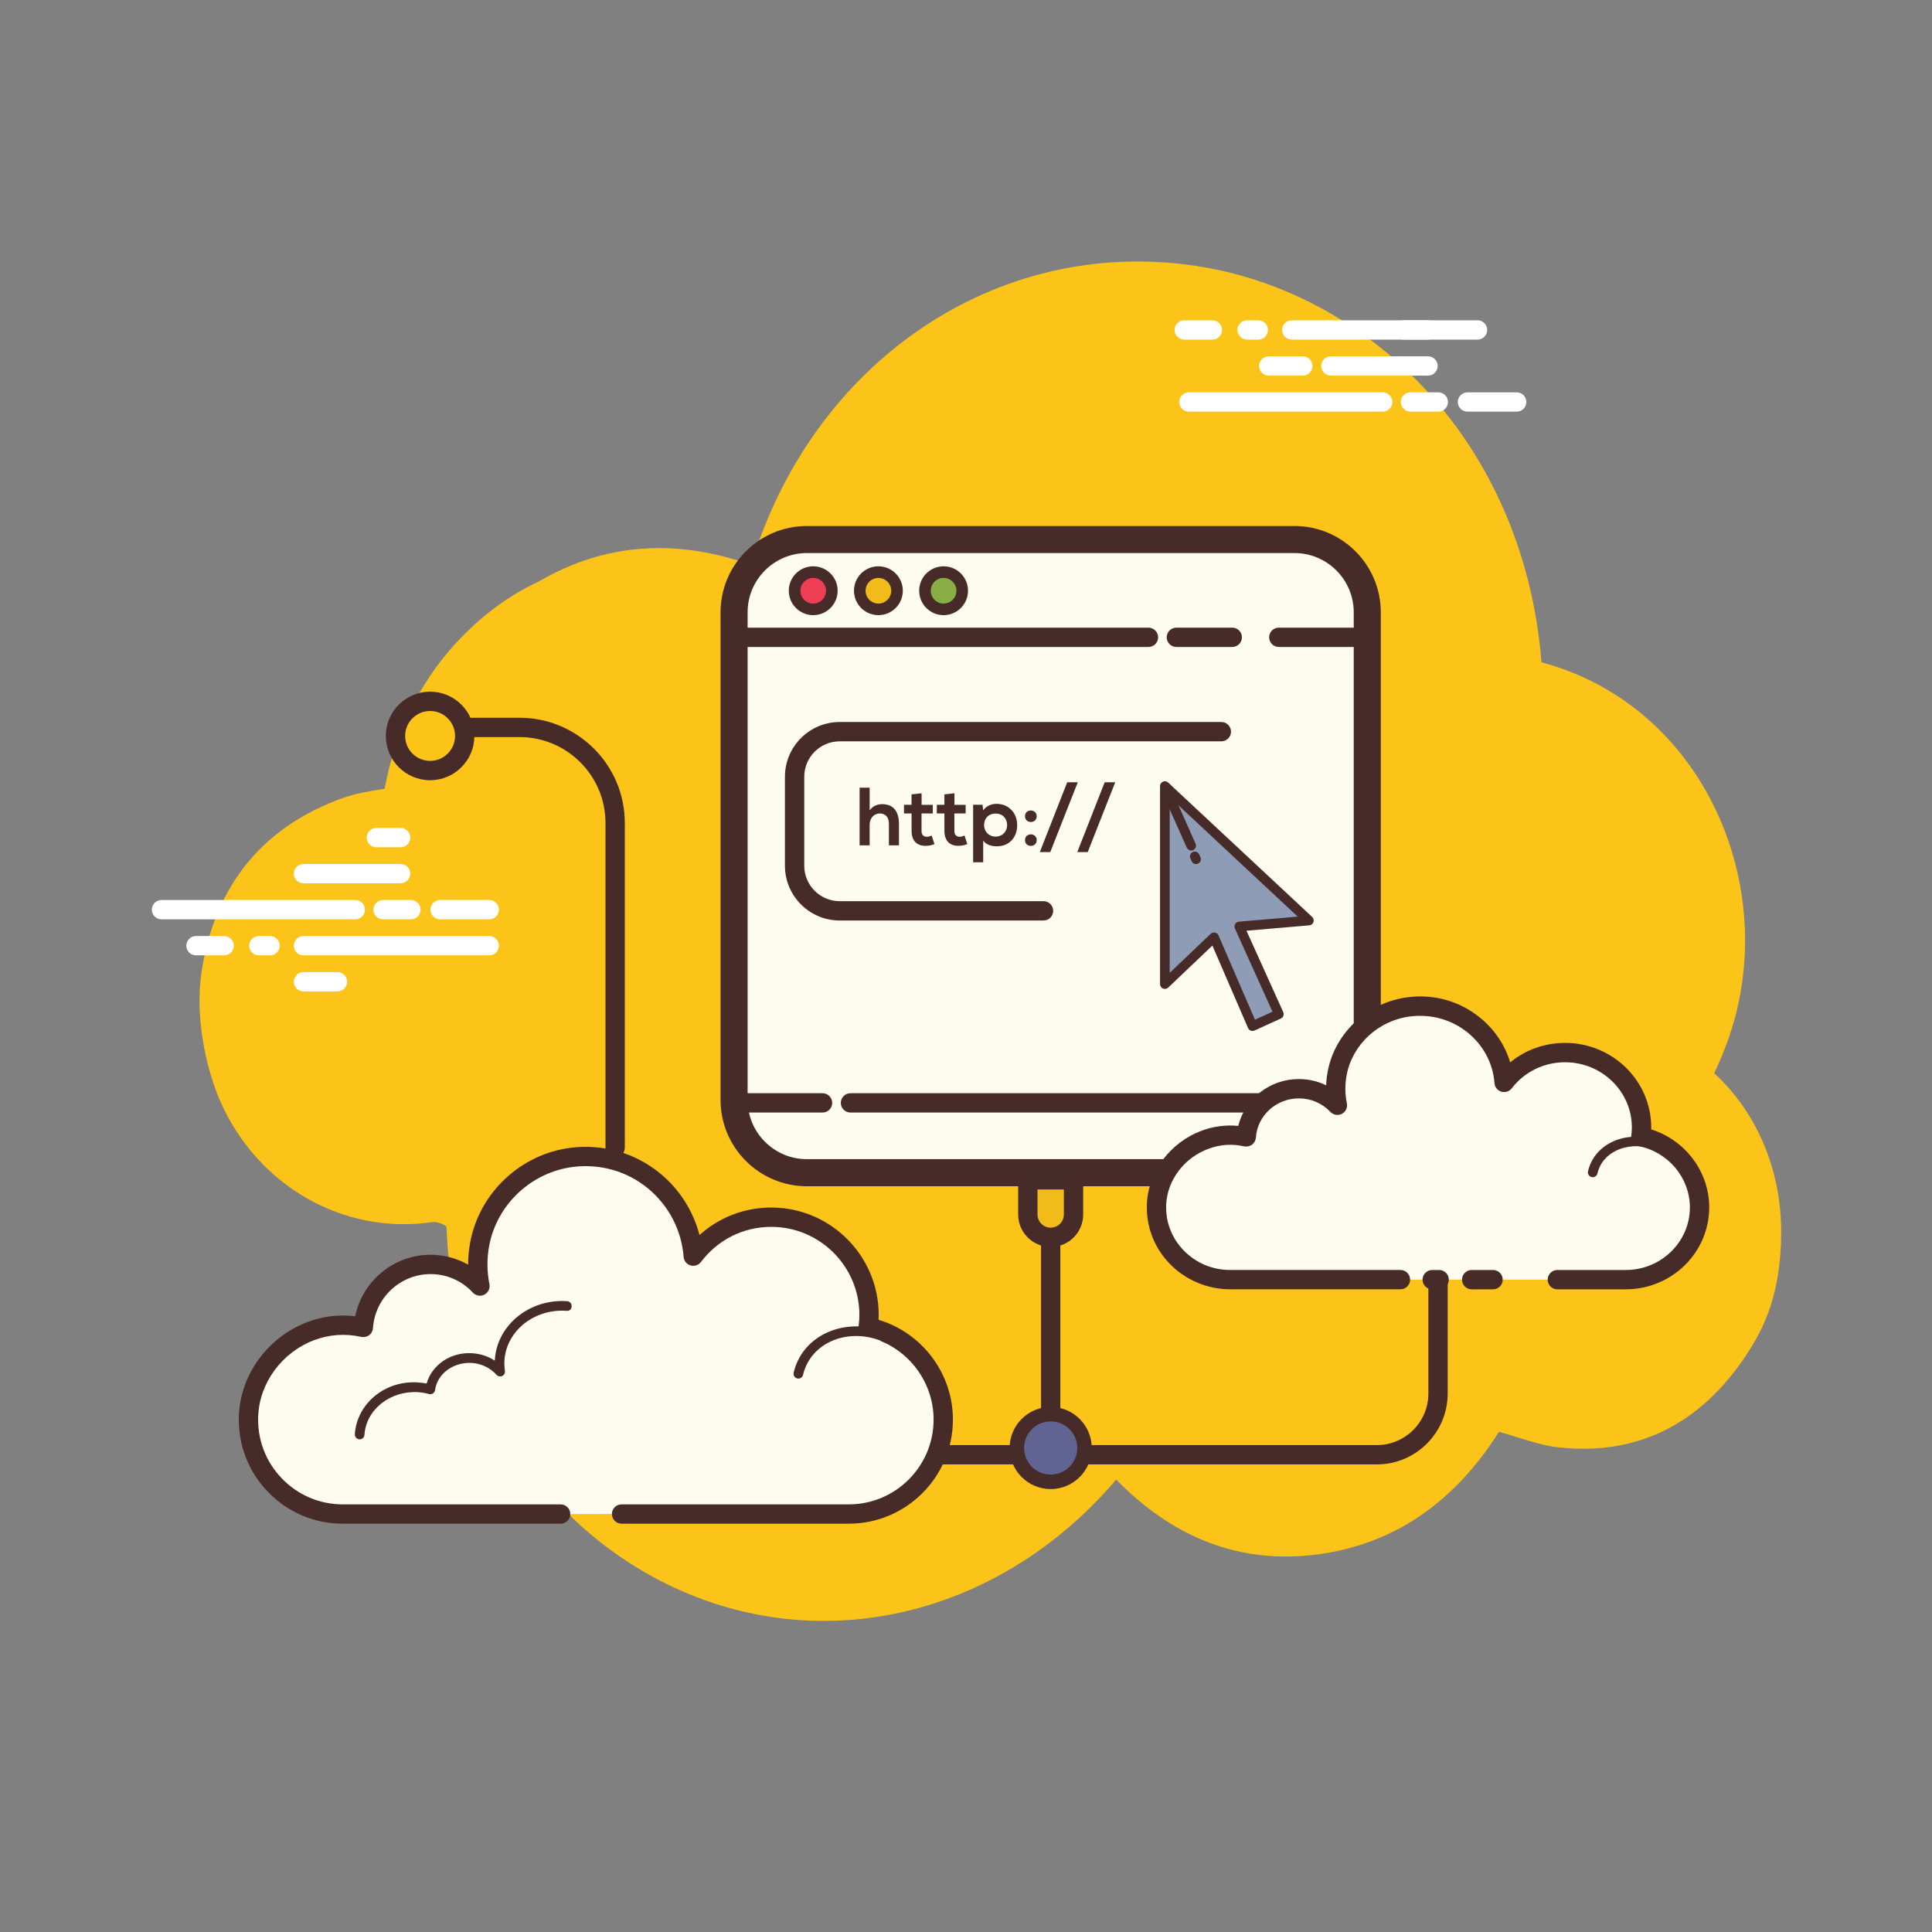
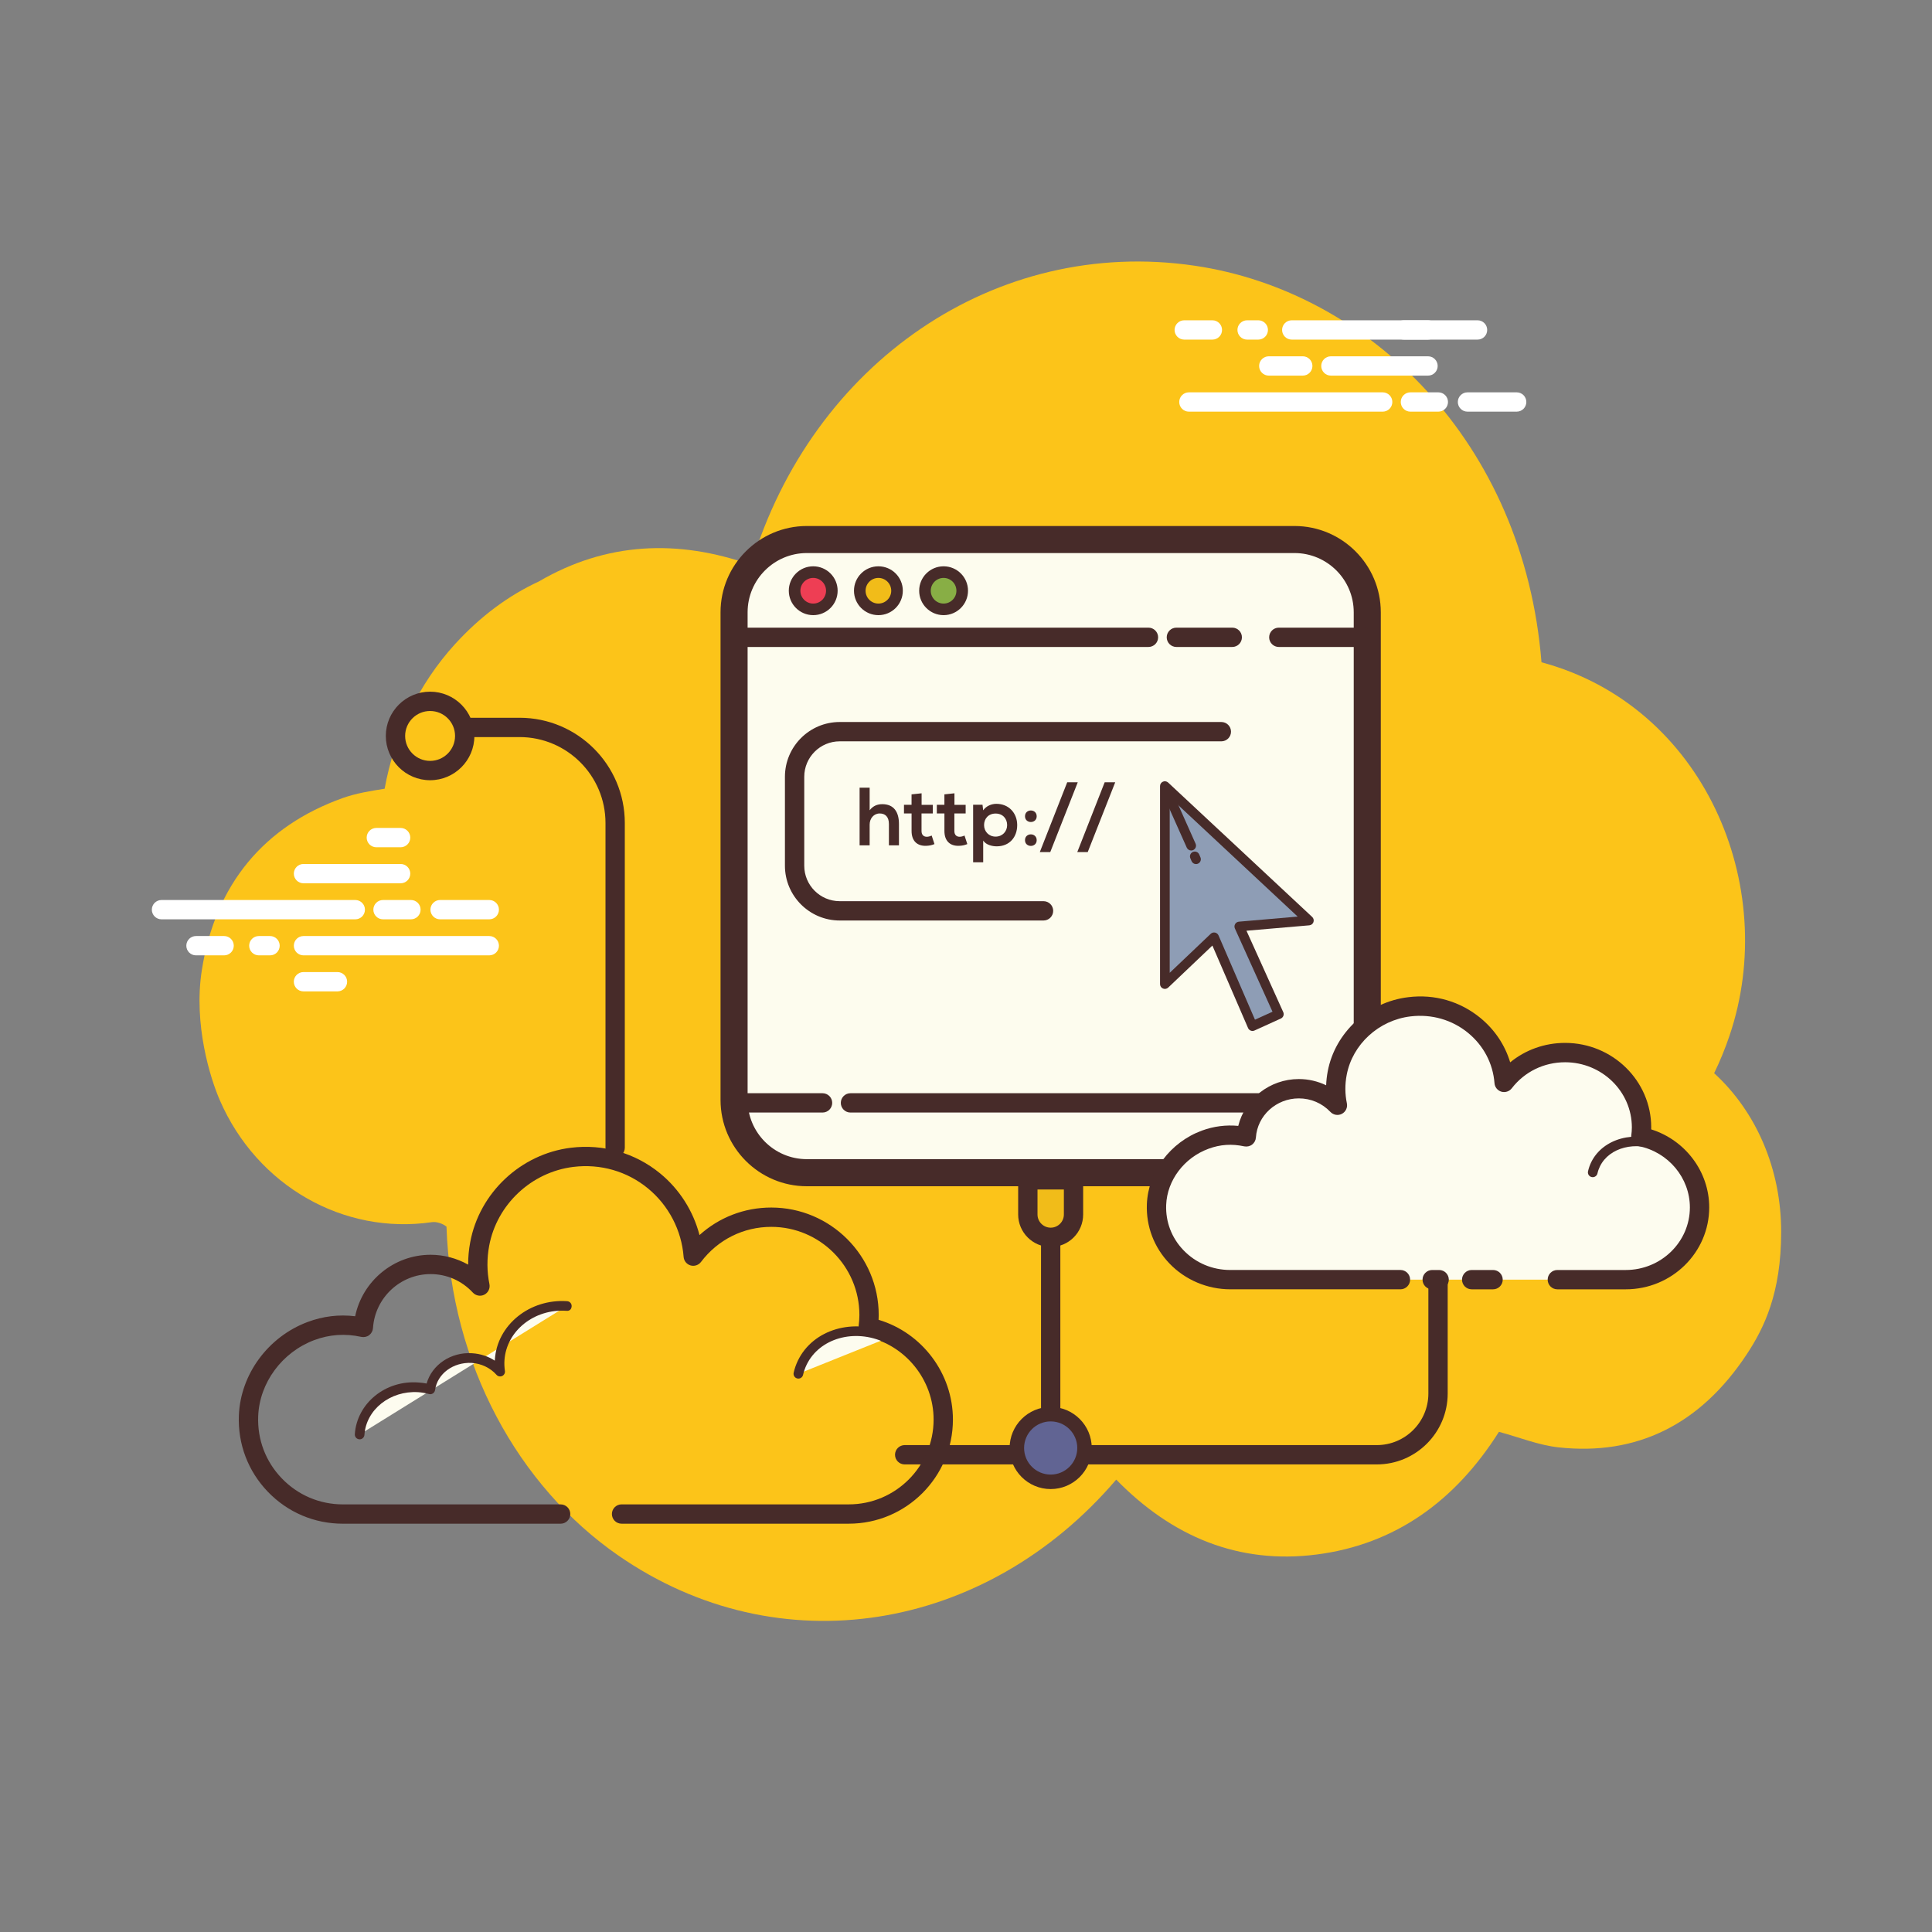
<svg xmlns="http://www.w3.org/2000/svg" viewBox="0,0,256,256" width="100px" height="100px" fill-rule="nonzero">
  <rect x="0" y="0" width="256" height="256" fill="#808080" stroke="none" />
  <g fill="none" fill-rule="nonzero" stroke="none" stroke-width="1" stroke-linecap="butt" stroke-linejoin="miter" stroke-miterlimit="10" stroke-dasharray="" stroke-dashoffset="0" font-family="none" font-weight="none" font-size="none" text-anchor="none" style="mix-blend-mode: normal">
    <g transform="scale(2.56,2.56)">
      <path d="M88.724,55.548c0.3,-0.616 0.566,-1.264 0.796,-1.943c2.633,-7.77 -1.349,-17.078 -9.733,-19.325c-0.907,-11.383 -8.907,-19.192 -17.941,-20.525c-10.341,-1.525 -19.815,5.044 -22.966,15.485c-3.799,-1.346 -7.501,-1.182 -10.99,0.857c-1.583,0.732 -3.031,1.812 -4.33,3.233c-1.907,2.086 -3.147,4.719 -3.652,7.495c-0.748,0.118 -1.483,0.236 -2.176,0.484c-4.04,1.449 -6.589,4.431 -7.288,8.923c-0.435,2.797 0.443,5.587 0.933,6.714c1.935,4.455 6.422,6.98 10.981,6.312c0.227,-0.033 0.557,0.069 0.752,0.233c0.241,7.12 3.698,13.417 8.884,17.014c8.321,5.772 19.027,3.994 25.781,-3.921c2.894,2.96 6.338,4.398 10.384,3.876c4.023,-0.519 7.147,-2.739 9.426,-6.349c1.053,0.283 2.051,0.691 3.083,0.804c4.042,0.442 7.324,-1.165 9.732,-4.8c0.922,-1.391 1.793,-3.194 1.793,-6.354c0.001,-3.256 -1.292,-6.223 -3.469,-8.213z" fill="#fcc419" />
      <path d="M18.389,47.584h-10.03c-0.276,0 -0.5,-0.224 -0.5,-0.5c0,-0.276 0.224,-0.5 0.5,-0.5h10.03c0.276,0 0.5,0.224 0.5,0.5c0,0.276 -0.223,0.5 -0.5,0.5zM21.27,47.584h-1.445c-0.276,0 -0.5,-0.224 -0.5,-0.5c0,-0.276 0.224,-0.5 0.5,-0.5h1.445c0.276,0 0.5,0.224 0.5,0.5c0,0.276 -0.224,0.5 -0.5,0.5zM25.325,47.584h-2.546c-0.276,0 -0.5,-0.224 -0.5,-0.5c0,-0.276 0.224,-0.5 0.5,-0.5h2.546c0.276,0 0.5,0.224 0.5,0.5c0,0.276 -0.224,0.5 -0.5,0.5zM25.325,49.449h-9.616c-0.276,0 -0.5,-0.224 -0.5,-0.5c0,-0.276 0.224,-0.5 0.5,-0.5h9.616c0.276,0 0.5,0.224 0.5,0.5c0,0.276 -0.224,0.5 -0.5,0.5zM13.977,49.449h-0.58c-0.276,0 -0.5,-0.224 -0.5,-0.5c0,-0.276 0.224,-0.5 0.5,-0.5h0.58c0.276,0 0.5,0.224 0.5,0.5c0,0.276 -0.223,0.5 -0.5,0.5zM11.6,49.449h-1.456c-0.276,0 -0.5,-0.224 -0.5,-0.5c0,-0.276 0.224,-0.5 0.5,-0.5h1.456c0.276,0 0.5,0.224 0.5,0.5c0,0.276 -0.223,0.5 -0.5,0.5zM20.736,45.719h-5.027c-0.276,0 -0.5,-0.224 -0.5,-0.5c0,-0.276 0.224,-0.5 0.5,-0.5h5.027c0.276,0 0.5,0.224 0.5,0.5c0,0.276 -0.224,0.5 -0.5,0.5zM20.736,43.854h-1.257c-0.276,0 -0.5,-0.224 -0.5,-0.5c0,-0.276 0.224,-0.5 0.5,-0.5h1.257c0.276,0 0.5,0.224 0.5,0.5c0,0.276 -0.224,0.5 -0.5,0.5zM17.467,51.314h-1.759c-0.276,0 -0.5,-0.224 -0.5,-0.5c0,-0.276 0.224,-0.5 0.5,-0.5h1.759c0.276,0 0.5,0.224 0.5,0.5c0,0.276 -0.223,0.5 -0.5,0.5zM71.567,21.307h-10.03c-0.276,0 -0.5,-0.224 -0.5,-0.5c0,-0.276 0.224,-0.5 0.5,-0.5h10.03c0.276,0 0.5,0.224 0.5,0.5c0,0.276 -0.224,0.5 -0.5,0.5zM74.448,21.307h-1.445c-0.276,0 -0.5,-0.224 -0.5,-0.5c0,-0.276 0.224,-0.5 0.5,-0.5h1.445c0.276,0 0.5,0.224 0.5,0.5c0,0.276 -0.224,0.5 -0.5,0.5zM78.503,21.307h-2.546c-0.276,0 -0.5,-0.224 -0.5,-0.5c0,-0.276 0.224,-0.5 0.5,-0.5h2.546c0.276,0 0.5,0.224 0.5,0.5c0,0.276 -0.224,0.5 -0.5,0.5zM76.477,17.578h-9.616c-0.276,0 -0.5,-0.224 -0.5,-0.5c0,-0.276 0.224,-0.5 0.5,-0.5h9.616c0.276,0 0.5,0.224 0.5,0.5c0,0.276 -0.223,0.5 -0.5,0.5zM65.129,17.578h-0.579c-0.276,0 -0.5,-0.224 -0.5,-0.5c0,-0.276 0.224,-0.5 0.5,-0.5h0.579c0.276,0 0.5,0.224 0.5,0.5c0,0.276 -0.224,0.5 -0.5,0.5zM62.753,17.578h-1.457c-0.276,0 -0.5,-0.224 -0.5,-0.5c0,-0.276 0.224,-0.5 0.5,-0.5h1.457c0.276,0 0.5,0.224 0.5,0.5c0,0.276 -0.224,0.5 -0.5,0.5zM73.914,19.442h-5.027c-0.276,0 -0.5,-0.224 -0.5,-0.5c0,-0.276 0.224,-0.5 0.5,-0.5h5.027c0.276,0 0.5,0.224 0.5,0.5c0,0.276 -0.224,0.5 -0.5,0.5z" fill="#ffffff" />
      <path d="M73.914,17.578h-1.257c-0.276,0 -0.5,-0.224 -0.5,-0.5c0,-0.276 0.224,-0.5 0.5,-0.5h1.257c0.276,0 0.5,0.224 0.5,0.5c0,0.276 -0.224,0.5 -0.5,0.5zM67.431,19.442h-1.759c-0.276,0 -0.5,-0.224 -0.5,-0.5c0,-0.276 0.224,-0.5 0.5,-0.5h1.759c0.276,0 0.5,0.224 0.5,0.5c0,0.276 -0.223,0.5 -0.5,0.5z" fill="#ffffff" />
      <path d="M54.383,75.798c-0.276,0 -0.5,-0.224 -0.5,-0.5v-23.735c0,-0.276 0.224,-0.5 0.5,-0.5c0.276,0 0.5,0.224 0.5,0.5v23.735c0,0.277 -0.223,0.5 -0.5,0.5z" fill="#472b29" />
      <path d="M71.262,75.798h-24.436c-0.276,0 -0.5,-0.224 -0.5,-0.5c0,-0.276 0.224,-0.5 0.5,-0.5h24.437c1.472,0 2.669,-1.197 2.669,-2.669v-12.619c0,-0.276 0.224,-0.5 0.5,-0.5c0.276,0 0.5,0.224 0.5,0.5v12.619c-0.001,2.024 -1.646,3.669 -3.67,3.669z" fill="#472b29" />
      <path d="M54.383,73.197c-0.967,0 -1.751,0.784 -1.751,1.751c0,0.967 0.784,1.751 1.751,1.751c0.967,0 1.751,-0.784 1.751,-1.751c0,-0.967 -0.784,-1.751 -1.751,-1.751z" fill="#616493" />
      <path d="M54.383,77.074c-1.172,0 -2.126,-0.954 -2.126,-2.126c0,-1.172 0.954,-2.126 2.126,-2.126c1.172,0 2.126,0.954 2.126,2.126c0,1.172 -0.954,2.126 -2.126,2.126zM54.383,73.572c-0.759,0 -1.376,0.617 -1.376,1.376c0,0.759 0.617,1.376 1.376,1.376c0.759,0 1.376,-0.617 1.376,-1.376c0,-0.759 -0.617,-1.376 -1.376,-1.376z" fill="#472b29" />
      <path d="M53.201,61.067v1.795c0,0.65 0.532,1.182 1.182,1.182c0.65,0 1.182,-0.532 1.182,-1.182v-1.795z" fill="#f1bc19" />
      <path d="M54.383,64.543c-0.928,0 -1.683,-0.754 -1.683,-1.682v-1.795c0,-0.276 0.224,-0.5 0.5,-0.5h2.364c0.276,0 0.5,0.224 0.5,0.5v1.795c0.001,0.929 -0.753,1.682 -1.681,1.682zM53.701,61.567v1.295c0,0.376 0.307,0.682 0.683,0.682c0.376,0 0.682,-0.306 0.682,-0.682v-1.295z" fill="#472b29" />
      <path d="M67.003,60.7h-25.241c-2.072,0 -3.767,-1.695 -3.767,-3.767v-25.24c0,-2.072 1.695,-3.767 3.767,-3.767h25.241c2.072,0 3.767,1.695 3.767,3.767v25.241c0,2.071 -1.695,3.766 -3.767,3.766z" fill="#fdfcee" />
      <path d="M67.004,61.4h-25.242c-2.463,0 -4.467,-2.004 -4.467,-4.467v-25.24c0,-2.463 2.004,-4.467 4.467,-4.467h25.241c2.463,0 4.467,2.004 4.467,4.467v25.24c0,2.463 -2.004,4.467 -4.466,4.467zM41.762,28.626c-1.691,0 -3.066,1.375 -3.066,3.066v25.24c0,1.691 1.375,3.066 3.066,3.066h25.241c1.691,0 3.066,-1.375 3.066,-3.066v-25.24c0,-1.691 -1.375,-3.066 -3.066,-3.066z" fill="#472b29" />
      <path d="M63.782,33.487h-2.893c-0.276,0 -0.5,-0.224 -0.5,-0.5c0,-0.276 0.224,-0.5 0.5,-0.5h2.893c0.276,0 0.5,0.224 0.5,0.5c0,0.276 -0.224,0.5 -0.5,0.5zM59.444,33.487h-21.207c-0.276,0 -0.5,-0.224 -0.5,-0.5c0,-0.276 0.224,-0.5 0.5,-0.5h21.207c0.276,0 0.5,0.224 0.5,0.5c0,0.276 -0.224,0.5 -0.5,0.5zM70.529,33.487h-4.338c-0.276,0 -0.5,-0.224 -0.5,-0.5c0,-0.276 0.224,-0.5 0.5,-0.5h4.338c0.276,0 0.5,0.224 0.5,0.5c0,0.276 -0.224,0.5 -0.5,0.5zM70.529,57.585h-26.509c-0.276,0 -0.5,-0.224 -0.5,-0.5c0,-0.276 0.224,-0.5 0.5,-0.5h26.509c0.276,0 0.5,0.224 0.5,0.5c0,0.276 -0.224,0.5 -0.5,0.5zM42.575,57.585h-4.338c-0.276,0 -0.5,-0.224 -0.5,-0.5c0,-0.276 0.224,-0.5 0.5,-0.5h4.338c0.276,0 0.5,0.224 0.5,0.5c0,0.276 -0.224,0.5 -0.5,0.5z" fill="#472b29" />
      <path d="M42.093,29.613c-0.532,0 -0.964,0.432 -0.964,0.964c0,0.532 0.432,0.964 0.964,0.964c0.532,0 0.964,-0.432 0.964,-0.964c0,-0.532 -0.432,-0.964 -0.964,-0.964z" fill="#ee3e54" />
      <path d="M42.092,31.84c-0.697,0 -1.264,-0.566 -1.264,-1.264c0,-0.698 0.566,-1.264 1.264,-1.264c0.698,0 1.264,0.566 1.264,1.264c0,0.698 -0.566,1.264 -1.264,1.264zM42.092,29.913c-0.366,0 -0.664,0.298 -0.664,0.664c0,0.366 0.298,0.664 0.664,0.664c0.366,0 0.664,-0.298 0.664,-0.664c0,-0.366 -0.297,-0.664 -0.664,-0.664z" fill="#472b29" />
      <path d="M45.466,29.613c-0.532,0 -0.964,0.432 -0.964,0.964c0,0.532 0.432,0.964 0.964,0.964c0.532,0 0.964,-0.432 0.964,-0.964c0,-0.532 -0.432,-0.964 -0.964,-0.964z" fill="#f1bc19" />
      <path d="M45.466,31.84c-0.697,0 -1.264,-0.566 -1.264,-1.264c0,-0.698 0.566,-1.264 1.264,-1.264c0.698,0 1.264,0.566 1.264,1.264c0,0.698 -0.566,1.264 -1.264,1.264zM45.466,29.913c-0.366,0 -0.664,0.298 -0.664,0.664c0,0.366 0.298,0.664 0.664,0.664c0.366,0 0.664,-0.298 0.664,-0.664c0,-0.366 -0.297,-0.664 -0.664,-0.664z" fill="#472b29" />
      <path d="M48.84,29.613c-0.532,0 -0.964,0.432 -0.964,0.964c0,0.532 0.432,0.964 0.964,0.964c0.532,0 0.964,-0.432 0.964,-0.964c0,-0.532 -0.432,-0.964 -0.964,-0.964z" fill="#88ae45" />
      <path d="M48.84,31.84c-0.697,0 -1.264,-0.566 -1.264,-1.264c0,-0.698 0.566,-1.264 1.264,-1.264c0.698,0 1.264,0.566 1.264,1.264c0,0.698 -0.566,1.264 -1.264,1.264zM48.84,29.913c-0.366,0 -0.664,0.298 -0.664,0.664c0,0.366 0.298,0.664 0.664,0.664c0.366,0 0.664,-0.298 0.664,-0.664c0,-0.366 -0.297,-0.664 -0.664,-0.664z" fill="#472b29" />
      <path d="M54.014,47.145h-10.55c-1.284,0 -2.335,-1.051 -2.335,-2.335v-4.603c0,-1.284 1.051,-2.335 2.335,-2.335h19.754" fill="#fdfcee" />
      <path d="M54.013,47.645h-10.55c-1.563,0 -2.835,-1.272 -2.835,-2.836v-4.603c0,-1.563 1.271,-2.835 2.835,-2.835h19.754c0.276,0 0.5,0.224 0.5,0.5c0,0.276 -0.224,0.5 -0.5,0.5h-19.754c-1.012,0 -1.835,0.823 -1.835,1.835v4.603c0,1.013 0.823,1.836 1.835,1.836h10.55c0.276,0 0.5,0.224 0.5,0.5c0,0.276 -0.223,0.5 -0.5,0.5z" fill="#472b29" />
      <path d="M60.294,40.688l7.454,6.957l-3.603,0.311l2.05,4.535l-1.367,0.621l-1.988,-4.597l-2.547,2.423v-10.25z" fill="#8e9db5" />
      <path d="M64.829,53.362c-0.03,0 -0.061,-0.006 -0.09,-0.017c-0.062,-0.024 -0.113,-0.072 -0.14,-0.134l-1.846,-4.269l-2.288,2.176c-0.071,0.068 -0.177,0.088 -0.271,0.048c-0.092,-0.039 -0.151,-0.13 -0.151,-0.229v-10.249c0,-0.1 0.059,-0.189 0.15,-0.229c0.093,-0.039 0.197,-0.021 0.271,0.047l7.455,6.957c0.072,0.067 0.098,0.171 0.065,0.265c-0.032,0.093 -0.116,0.158 -0.215,0.167l-3.252,0.28l1.904,4.214c0.057,0.125 0.001,0.273 -0.124,0.33l-1.366,0.621c-0.032,0.014 -0.067,0.022 -0.102,0.022zM62.84,48.265c0.017,0 0.033,0.002 0.05,0.005c0.08,0.017 0.147,0.071 0.18,0.146l1.887,4.363l0.908,-0.412l-1.947,-4.309c-0.033,-0.073 -0.029,-0.159 0.012,-0.229c0.041,-0.07 0.113,-0.116 0.194,-0.123l3.043,-0.263l-6.623,-6.181v9.091l2.125,-2.021c0.046,-0.042 0.108,-0.067 0.171,-0.067z" fill="#472b29" />
      <path d="M61.905,44.724c-0.097,0 -0.189,-0.057 -0.229,-0.151l-0.063,-0.148c-0.055,-0.127 0.004,-0.274 0.131,-0.328c0.127,-0.054 0.274,0.004 0.328,0.131l0.063,0.148c0.055,0.127 -0.004,0.274 -0.131,0.328c-0.033,0.013 -0.066,0.02 -0.099,0.02zM61.656,44.021c-0.096,0 -0.187,-0.055 -0.229,-0.148l-1.294,-2.901c-0.056,-0.126 0.001,-0.273 0.127,-0.33c0.127,-0.056 0.272,0 0.33,0.127l1.294,2.901c0.056,0.126 -0.001,0.273 -0.127,0.33c-0.033,0.014 -0.067,0.021 -0.101,0.021zM45.013,40.771v1.168c0.187,-0.243 0.418,-0.315 0.656,-0.315c0.597,0 0.861,0.405 0.861,1.023v1.108h-0.52v-1.104c0,-0.384 -0.2,-0.546 -0.477,-0.546c-0.307,0 -0.52,0.26 -0.52,0.576v1.074h-0.52v-2.984zM47.702,41.061v0.597h0.58v0.447h-0.584v0.908c0,0.2 0.111,0.298 0.273,0.298c0.081,0 0.175,-0.026 0.252,-0.064l0.145,0.443c-0.149,0.06 -0.273,0.085 -0.43,0.089c-0.456,0.017 -0.755,-0.243 -0.755,-0.767v-0.908h-0.393v-0.447h0.392v-0.541zM49.402,41.061v0.597h0.58v0.447h-0.584v0.908c0,0.2 0.111,0.298 0.273,0.298c0.081,0 0.175,-0.026 0.252,-0.064l0.145,0.443c-0.149,0.06 -0.273,0.085 -0.43,0.089c-0.456,0.017 -0.755,-0.243 -0.755,-0.767v-0.908h-0.393v-0.447h0.392v-0.541zM50.369,44.633v-2.98h0.486l0.034,0.29c0.162,-0.234 0.443,-0.337 0.682,-0.337c0.648,0 1.079,0.482 1.079,1.1c0,0.614 -0.388,1.1 -1.061,1.1c-0.222,0 -0.55,-0.068 -0.699,-0.298v1.125zM52.129,42.706c0,-0.328 -0.222,-0.597 -0.597,-0.597c-0.375,0 -0.597,0.269 -0.597,0.597c0,0.328 0.243,0.597 0.597,0.597c0.354,0 0.597,-0.268 0.597,-0.597zM53.659,42.25c0,0.396 -0.605,0.396 -0.605,0c-0.001,-0.4 0.605,-0.4 0.605,0zM53.659,43.487c0,0.396 -0.605,0.396 -0.605,0c-0.001,-0.401 0.605,-0.401 0.605,0zM55.785,40.49l-1.424,3.615h-0.541l1.419,-3.615zM57.724,40.49l-1.424,3.615h-0.541l1.419,-3.615zM31.84,59.906c-0.276,0 -0.5,-0.224 -0.5,-0.5v-16.808c0,-2.452 -1.995,-4.447 -4.447,-4.447h-2.519c-0.276,0 -0.5,-0.224 -0.5,-0.5c0,-0.276 0.224,-0.5 0.5,-0.5h2.519c3.004,0 5.447,2.443 5.447,5.447v16.808c0,0.276 -0.223,0.5 -0.5,0.5z" fill="#472b29" />
      <path d="M80.607,66.235c1.883,0 3.517,0 3.54,0c2.11,0 3.821,-1.674 3.821,-3.739c0,-1.802 -1.302,-3.305 -3.035,-3.66c0.02,-0.158 0.034,-0.317 0.034,-0.48c0,-2.139 -1.772,-3.873 -3.957,-3.873c-1.29,0 -2.433,0.607 -3.155,1.543c-0.185,-2.381 -2.358,-4.218 -4.9,-3.913c-1.859,0.223 -3.397,1.629 -3.739,3.431c-0.11,0.578 -0.098,1.139 0.011,1.665c-0.498,-0.525 -1.208,-0.856 -1.998,-0.856c-1.446,0 -2.627,1.102 -2.72,2.494c-0.657,-0.142 -1.371,-0.133 -2.123,0.143c-1.438,0.528 -2.462,1.853 -2.522,3.356c-0.085,2.133 1.657,3.889 3.818,3.889c0.164,0 0.741,0 0.874,0h7.934M74.13,66.235h0.36" fill="#fdfcef" />
      <path d="M84.147,66.735h-3.54c-0.276,0 -0.5,-0.224 -0.5,-0.5c0,-0.276 0.224,-0.5 0.5,-0.5h3.54c1.831,0 3.321,-1.453 3.321,-3.239c0,-1.524 -1.108,-2.857 -2.637,-3.17c-0.257,-0.053 -0.429,-0.295 -0.396,-0.555c0.018,-0.137 0.03,-0.274 0.03,-0.416c0,-1.86 -1.551,-3.373 -3.457,-3.373c-1.092,0 -2.098,0.491 -2.76,1.349c-0.126,0.164 -0.342,0.23 -0.538,0.174c-0.198,-0.06 -0.34,-0.234 -0.355,-0.44c-0.079,-1.02 -0.565,-1.944 -1.369,-2.604c-0.83,-0.681 -1.889,-0.981 -2.974,-0.853c-1.646,0.196 -3.006,1.441 -3.307,3.027c-0.095,0.494 -0.091,0.989 0.009,1.472c0.046,0.219 -0.06,0.441 -0.258,0.545c-0.197,0.103 -0.439,0.063 -0.595,-0.1c-0.428,-0.451 -1.009,-0.7 -1.635,-0.7c-1.17,0 -2.146,0.891 -2.221,2.027c-0.01,0.145 -0.082,0.278 -0.198,0.366c-0.115,0.087 -0.264,0.117 -0.406,0.09c-0.641,-0.14 -1.244,-0.099 -1.847,0.124c-1.262,0.464 -2.144,1.631 -2.193,2.905c-0.035,0.876 0.282,1.709 0.895,2.346c0.635,0.661 1.495,1.024 2.423,1.024h8.808c0.276,0 0.5,0.224 0.5,0.5c0,0.276 -0.224,0.5 -0.5,0.5h-8.807c-1.185,0 -2.331,-0.485 -3.144,-1.331c-0.803,-0.835 -1.219,-1.929 -1.174,-3.078c0.066,-1.675 1.212,-3.203 2.849,-3.806c0.61,-0.224 1.242,-0.304 1.881,-0.244c0.344,-1.396 1.629,-2.424 3.136,-2.424c0.493,0 0.977,0.113 1.413,0.323c0.009,-0.242 0.037,-0.484 0.083,-0.727c0.381,-2.01 2.096,-3.586 4.17,-3.833c1.364,-0.17 2.686,0.218 3.727,1.071c0.748,0.613 1.278,1.409 1.546,2.302c0.791,-0.648 1.786,-1.007 2.843,-1.007c2.458,0 4.457,1.962 4.457,4.373c0,0.034 -0.001,0.068 -0.002,0.103c1.765,0.555 3.004,2.188 3.004,4.038c-0.001,2.34 -1.939,4.241 -4.322,4.241zM74.49,66.735h-0.36c-0.276,0 -0.5,-0.224 -0.5,-0.5c0,-0.276 0.224,-0.5 0.5,-0.5h0.36c0.276,0 0.5,0.224 0.5,0.5c0,0.276 -0.224,0.5 -0.5,0.5z" fill="#472b29" />
      <path d="M82.44,60.931c-0.018,0 -0.036,-0.002 -0.055,-0.006c-0.135,-0.03 -0.22,-0.164 -0.189,-0.299c0.037,-0.165 0.094,-0.326 0.169,-0.479c0.605,-1.224 2.274,-1.677 3.722,-1.007c0.126,0.058 0.181,0.206 0.122,0.331c-0.058,0.126 -0.209,0.18 -0.331,0.122c-1.206,-0.558 -2.579,-0.208 -3.063,0.774c-0.058,0.117 -0.102,0.24 -0.13,0.367c-0.027,0.118 -0.131,0.197 -0.245,0.197zM77.281,66.735h-1.107c-0.276,0 -0.5,-0.224 -0.5,-0.5c0,-0.276 0.224,-0.5 0.5,-0.5h1.107c0.276,0 0.5,0.224 0.5,0.5c0,0.276 -0.224,0.5 -0.5,0.5zM22.262,40.384c-1.264,0 -2.292,-1.028 -2.292,-2.292c0,-1.264 1.028,-2.291 2.292,-2.291c1.264,0 2.292,1.027 2.292,2.291c0,1.264 -1.028,2.292 -2.292,2.292zM22.262,36.801c-0.713,0 -1.292,0.579 -1.292,1.291c0,0.713 0.579,1.292 1.292,1.292c0.713,0 1.292,-0.579 1.292,-1.292c0,-0.712 -0.579,-1.291 -1.292,-1.291z" fill="#472b29" />
-       <path d="M32.173,78.366c0,0 11.691,0 11.762,0c2.7,0 4.888,-2.189 4.888,-4.889c0,-2.355 -1.666,-4.321 -3.884,-4.784c0.026,-0.206 0.043,-0.415 0.043,-0.628c0,-2.796 -2.267,-5.063 -5.063,-5.063c-1.651,0 -3.113,0.794 -4.037,2.017c-0.236,-3.113 -3.017,-5.514 -6.27,-5.116c-2.379,0.291 -4.346,2.13 -4.784,4.486c-0.14,0.756 -0.126,1.489 0.014,2.177c-0.638,-0.687 -1.546,-1.119 -2.557,-1.119c-1.85,0 -3.361,1.441 -3.48,3.261c-0.84,-0.186 -1.754,-0.174 -2.717,0.188c-1.84,0.691 -3.15,2.423 -3.227,4.387c-0.109,2.789 2.12,5.085 4.885,5.085c0.21,0 0.948,0 1.118,0h10.151" fill="#fdfcef" />
      <path d="M43.934,78.866h-11.762c-0.276,0 -0.5,-0.224 -0.5,-0.5c0,-0.276 0.224,-0.5 0.5,-0.5h11.762c2.42,0 4.389,-1.969 4.389,-4.389c0,-2.066 -1.466,-3.872 -3.486,-4.295c-0.254,-0.053 -0.426,-0.292 -0.394,-0.551c0.022,-0.186 0.039,-0.374 0.039,-0.566c0,-2.517 -2.047,-4.563 -4.562,-4.563c-1.439,0 -2.766,0.663 -3.638,1.818c-0.126,0.165 -0.343,0.235 -0.54,0.178c-0.2,-0.059 -0.342,-0.234 -0.358,-0.441c-0.104,-1.377 -0.778,-2.671 -1.85,-3.549c-1.083,-0.888 -2.456,-1.28 -3.86,-1.109c-2.166,0.266 -3.956,1.943 -4.354,4.081c-0.124,0.667 -0.12,1.335 0.013,1.986c0.044,0.22 -0.062,0.442 -0.262,0.545c-0.197,0.103 -0.442,0.059 -0.595,-0.105c-0.574,-0.618 -1.352,-0.959 -2.19,-0.959c-1.568,0 -2.878,1.228 -2.98,2.794c-0.01,0.146 -0.082,0.28 -0.199,0.368c-0.116,0.087 -0.266,0.117 -0.408,0.088c-0.827,-0.183 -1.646,-0.127 -2.433,0.167c-1.669,0.627 -2.836,2.209 -2.902,3.938c-0.048,1.207 0.386,2.35 1.221,3.218c0.835,0.868 1.958,1.347 3.163,1.347h11.27c0.276,0 0.5,0.224 0.5,0.5c0,0.276 -0.224,0.5 -0.5,0.5h-11.27c-1.479,0 -2.858,-0.587 -3.884,-1.653c-1.026,-1.066 -1.558,-2.469 -1.5,-3.95c0.083,-2.126 1.51,-4.069 3.551,-4.835c0.802,-0.302 1.627,-0.401 2.468,-0.3c0.377,-1.822 1.997,-3.182 3.904,-3.182c0.685,0 1.354,0.18 1.944,0.51c-0.001,-0.386 0.035,-0.772 0.107,-1.159c0.476,-2.562 2.62,-4.573 5.215,-4.891c1.675,-0.203 3.32,0.266 4.615,1.328c1.004,0.823 1.716,1.95 2.038,3.192c1.012,-0.915 2.319,-1.425 3.714,-1.425c3.067,0 5.562,2.496 5.562,5.563c0,0.083 -0.002,0.166 -0.007,0.248c2.254,0.674 3.848,2.777 3.848,5.164c0,2.972 -2.417,5.389 -5.389,5.389z" fill="#472b29" />
      <path d="M29.339,67.597c-1.808,-0.119 -3.365,1.13 -3.476,2.789c-0.014,0.206 -0.005,0.409 0.025,0.606c-0.349,-0.394 -0.865,-0.661 -1.458,-0.7c-1.085,-0.071 -2.022,0.645 -2.158,1.62c-0.197,-0.054 -0.403,-0.09 -0.616,-0.104c-1.582,-0.104 -2.944,0.989 -3.042,2.441" fill="#fdfcef" />
      <path d="M18.615,74.499c-0.006,0 -0.011,0 -0.017,-0.001c-0.138,-0.009 -0.242,-0.128 -0.232,-0.266c0.105,-1.588 1.585,-2.816 3.308,-2.673c0.136,0.008 0.271,0.025 0.408,0.052c0.273,-0.968 1.258,-1.645 2.365,-1.567c0.425,0.027 0.823,0.16 1.163,0.382c0.001,-0.019 0.002,-0.037 0.004,-0.056c0.119,-1.794 1.8,-3.153 3.742,-3.021c0.138,0.009 0.242,0.128 0.232,0.266c-0.008,0.137 -0.096,0.251 -0.266,0.232c-1.669,-0.115 -3.108,1.037 -3.211,2.557c-0.012,0.182 -0.004,0.368 0.023,0.553c0.017,0.109 -0.041,0.217 -0.142,0.264c-0.102,0.046 -0.22,0.021 -0.293,-0.061c-0.317,-0.359 -0.787,-0.584 -1.287,-0.617c-0.951,-0.045 -1.774,0.556 -1.893,1.404c-0.011,0.071 -0.051,0.135 -0.11,0.175c-0.061,0.04 -0.136,0.052 -0.203,0.032c-0.188,-0.051 -0.379,-0.083 -0.566,-0.096c-1.441,-0.086 -2.688,0.896 -2.777,2.208c-0.008,0.131 -0.117,0.233 -0.248,0.233z" fill="#472b29" />
      <path d="M45.914,69.266c-1.699,-0.801 -3.664,-0.234 -4.389,1.267c-0.09,0.186 -0.157,0.379 -0.201,0.574" fill="#fdfcef" />
      <path d="M41.324,71.356c-0.019,0 -0.037,-0.002 -0.056,-0.007c-0.135,-0.03 -0.219,-0.165 -0.188,-0.299c0.049,-0.216 0.123,-0.427 0.219,-0.626c0.783,-1.622 2.899,-2.242 4.721,-1.385c0.125,0.06 0.179,0.208 0.12,0.333c-0.06,0.126 -0.21,0.176 -0.333,0.12c-1.575,-0.744 -3.393,-0.226 -4.057,1.148c-0.08,0.166 -0.142,0.342 -0.184,0.521c-0.025,0.117 -0.128,0.195 -0.242,0.195z" fill="#472b29" />
    </g>
  </g>
</svg>